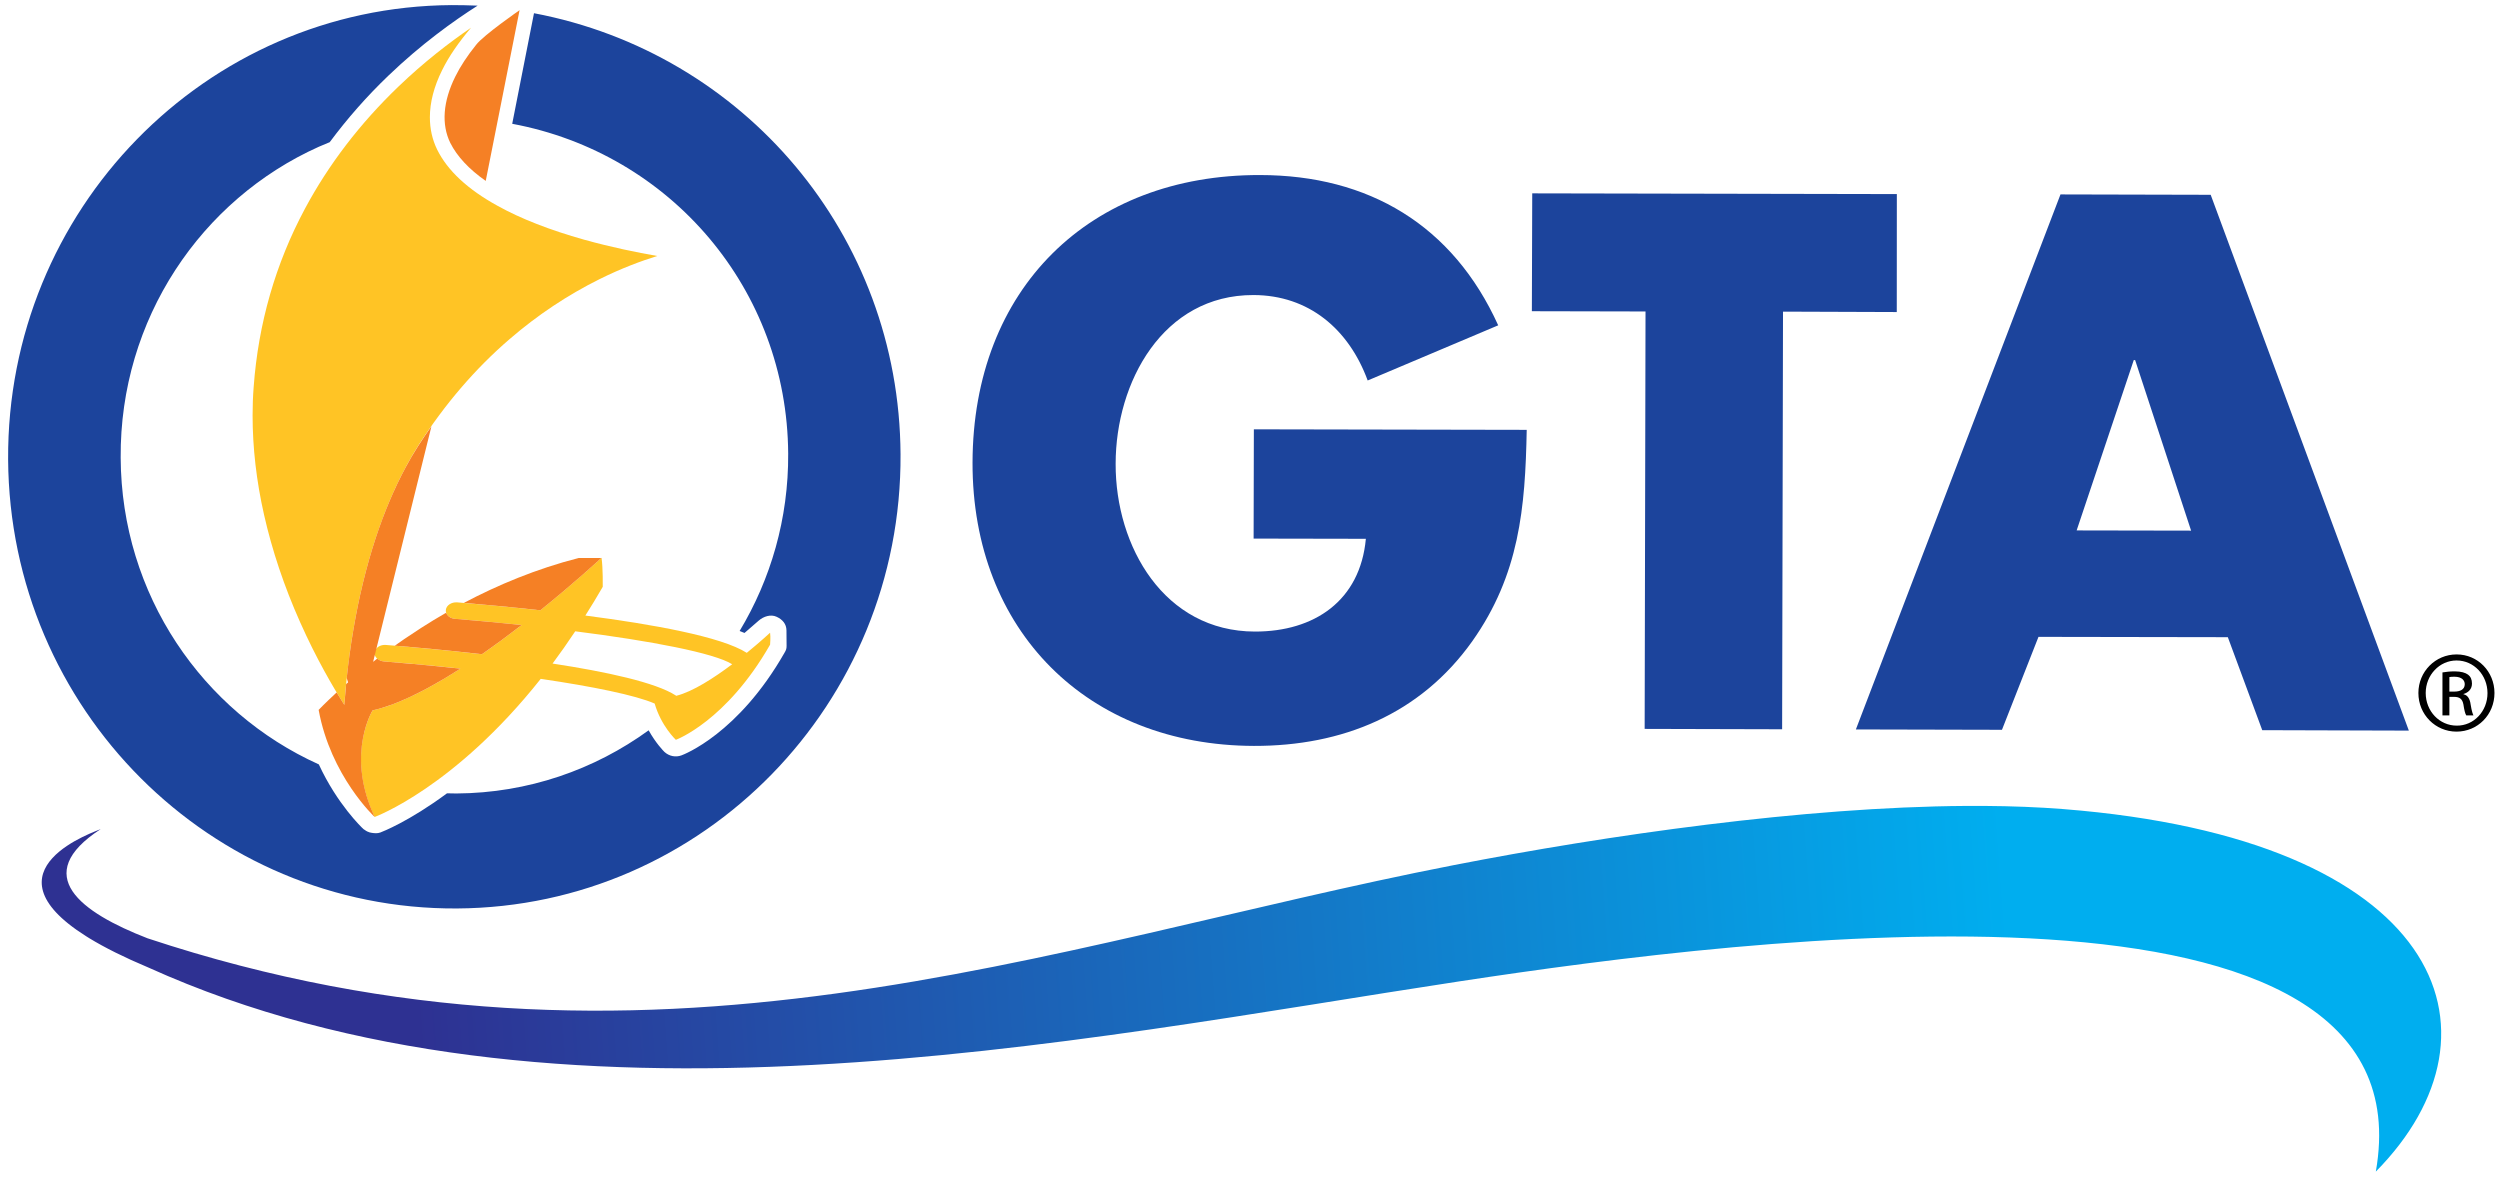
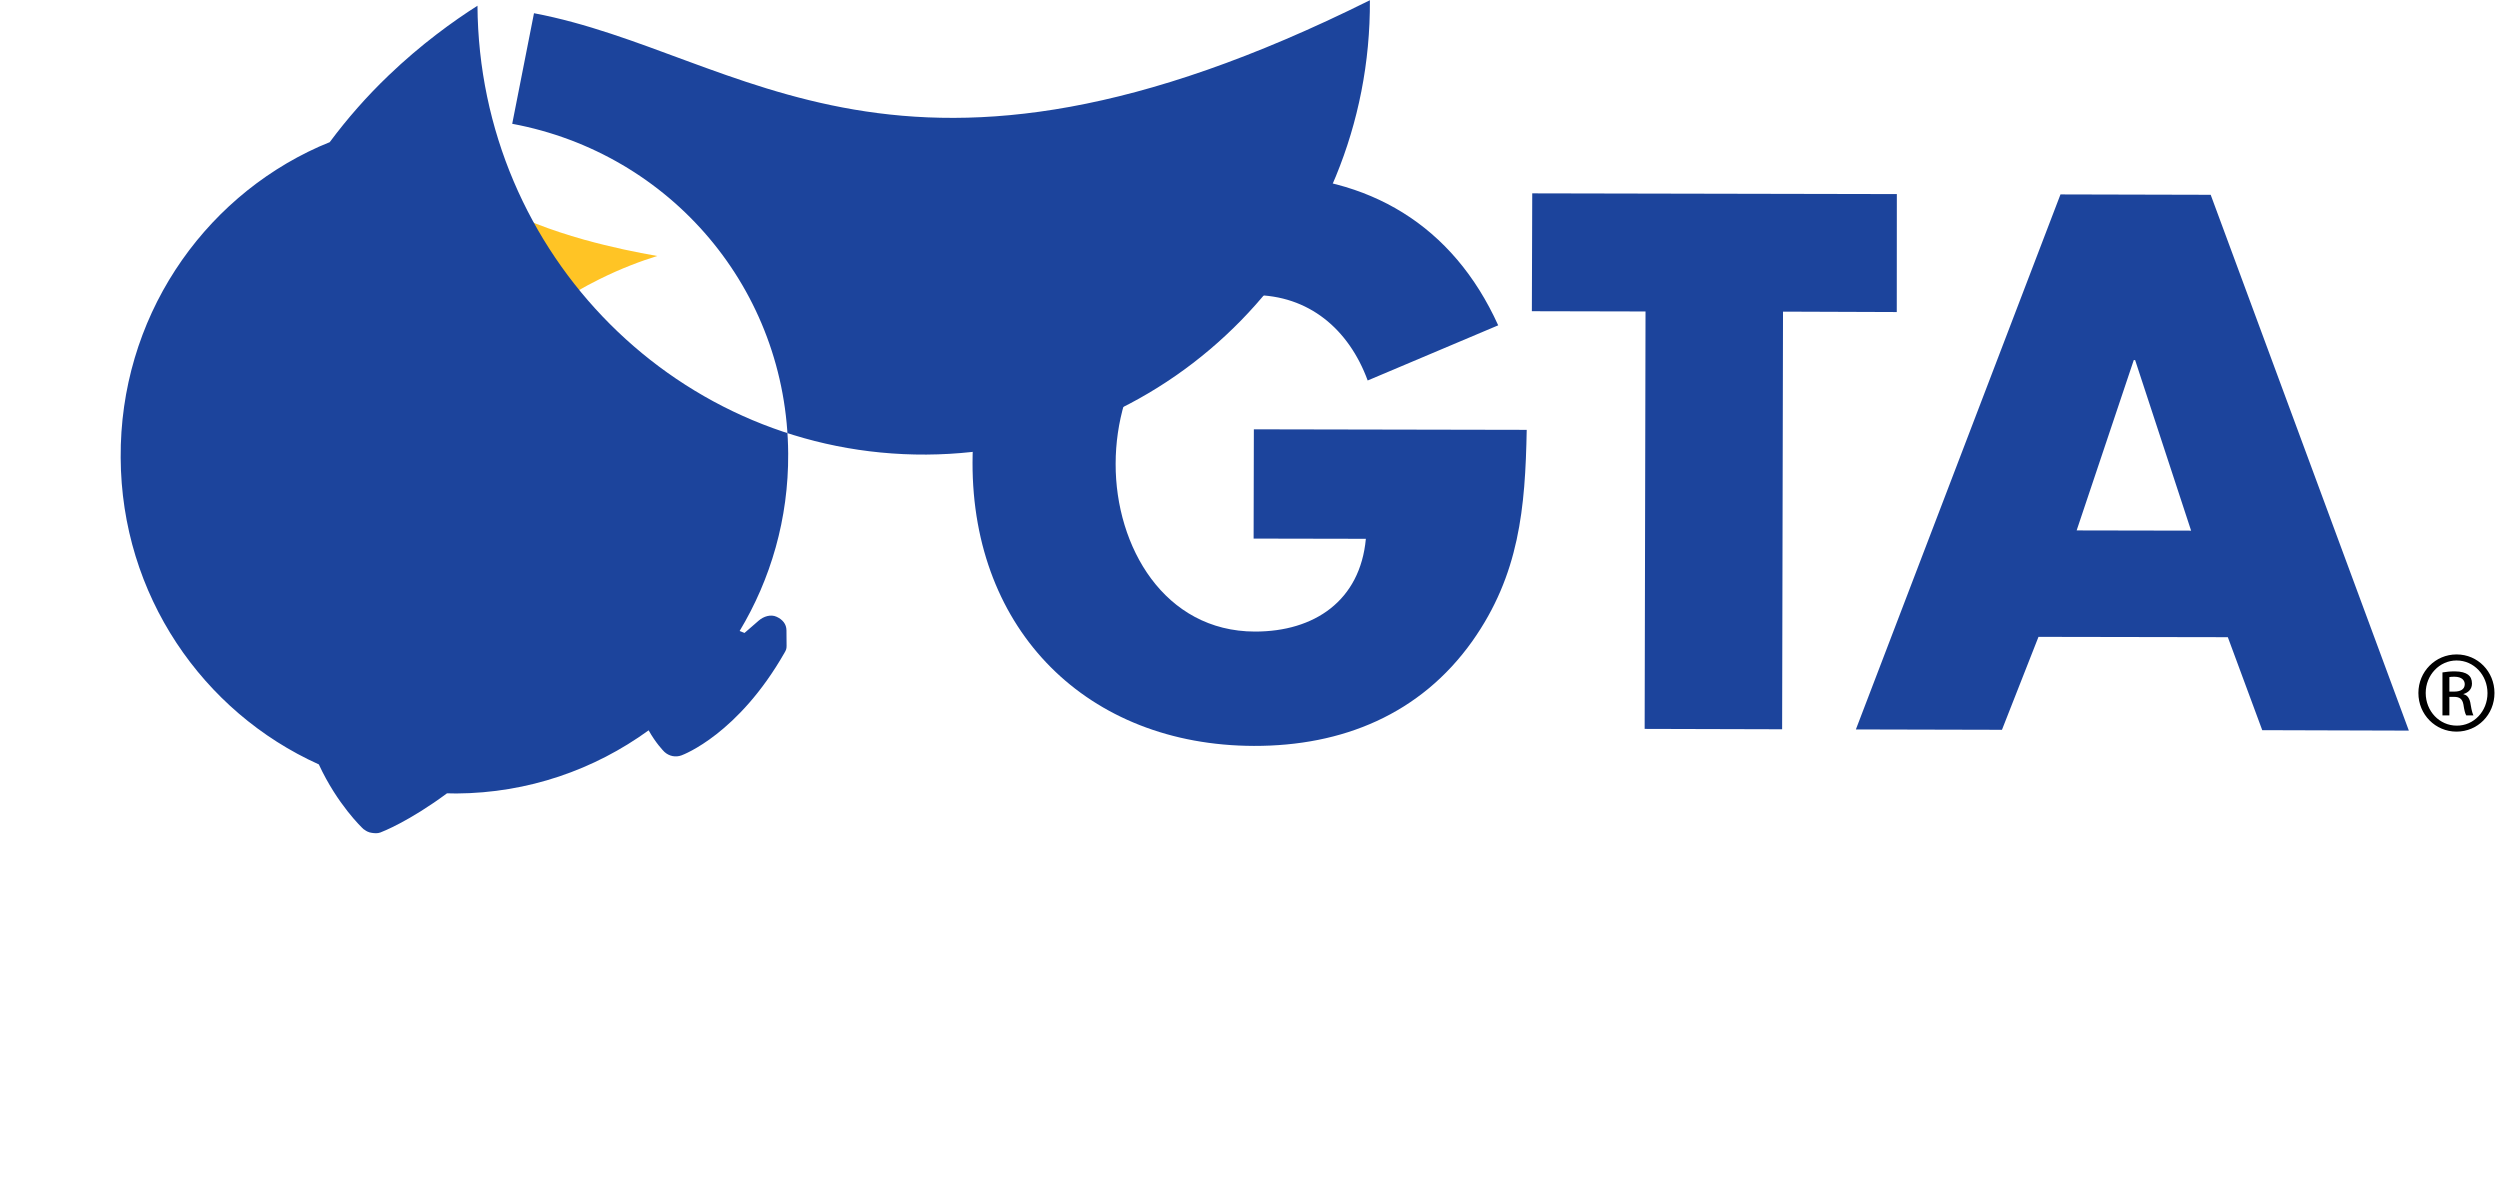
<svg xmlns="http://www.w3.org/2000/svg" xmlns:ns1="http://www.inkscape.org/namespaces/inkscape" xmlns:ns2="http://sodipodi.sourceforge.net/DTD/sodipodi-0.dtd" width="328.817" height="155.331" viewBox="0 0 86.999 41.098" version="1.1" id="svg1630" ns1:version="0.92.0 r15299" ns2:docname="gta teleguam.svg">
  <defs id="defs1624">
    <clipPath id="clipPath1456" clipPathUnits="userSpaceOnUse">
      <path ns1:connector-curvature="0" id="path1454" d="M 72.982,256.874 H 323.018 V 391.841 H 72.982 Z" />
    </clipPath>
    <linearGradient id="linearGradient1514" spreadMethod="pad" gradientTransform="matrix(-238.16,-16.654,16.654,-238.16,312.543,301.355)" gradientUnits="userSpaceOnUse" y2="0" x2="1" y1="0" x1="0">
      <stop id="stop1506" offset="0" style="stop-opacity:1;stop-color:#00aeef" />
      <stop id="stop1508" offset="0.17" style="stop-opacity:1;stop-color:#00aeef" />
      <stop id="stop1510" offset="0.83" style="stop-opacity:1;stop-color:#2e3192" />
      <stop id="stop1512" offset="1" style="stop-opacity:1;stop-color:#2e3192" />
    </linearGradient>
  </defs>
  <ns2:namedview id="base" pagecolor="#ffffff" bordercolor="#666666" borderopacity="1.0" ns1:pageopacity="0.0" ns1:pageshadow="2" ns1:zoom="2.7446572" ns1:cx="163.40838" ns1:cy="76.665532" ns1:document-units="mm" ns1:current-layer="layer1" showgrid="false" fit-margin-top="0" fit-margin-left="0" fit-margin-right="0" fit-margin-bottom="0" units="px" ns1:window-width="1280" ns1:window-height="744" ns1:window-x="-4" ns1:window-y="-4" ns1:window-maximized="1" />
  <g ns1:label="Layer 1" ns1:groupmode="layer" id="layer1" transform="translate(-27.068,-121.216)">
    <g id="g1781" transform="translate(0.265,-0.265)">
      <g transform="matrix(0.353,0,0,-0.353,0.754,259.41)" id="g1450">
        <g clip-path="url(#clipPath1456)" id="g1452">
          <g transform="translate(315.259,322.554)" id="g1458">
            <path ns1:connector-curvature="0" id="path1460" style="fill:#000000;fill-opacity:1;fill-rule:nonzero;stroke:none" d="m 0,0 h 0.488 c 0.559,0 1.028,0.198 1.028,0.726 0,0.369 -0.267,0.74 -1.028,0.74 C 0.261,1.466 0.115,1.452 0,1.432 Z M 0,-2.345 H -0.682 V 1.89 C -0.319,1.942 0.013,1.994 0.514,1.994 1.166,1.994 1.581,1.86 1.839,1.672 2.09,1.483 2.228,1.2 2.228,0.791 2.228,0.235 1.858,-0.1 1.394,-0.236 v -0.03 c 0.377,-0.068 0.63,-0.41 0.707,-1.032 0.106,-0.657 0.206,-0.913 0.273,-1.047 H 1.666 C 1.565,-2.211 1.465,-1.821 1.383,-1.263 1.281,-0.729 1.008,-0.52 0.47,-0.52 H 0 Z m 0.702,5.412 c -1.673,0 -3.035,-1.433 -3.035,-3.203 0,-1.803 1.362,-3.219 3.057,-3.219 1.684,-0.019 3.034,1.416 3.034,3.202 0,1.787 -1.35,3.22 -3.034,3.22 z m 0.022,0.597 c 2.07,0 3.722,-1.685 3.722,-3.8 0,-2.14 -1.652,-3.81 -3.744,-3.81 -2.068,0 -3.756,1.67 -3.756,3.81 0,2.115 1.688,3.8 3.756,3.8 z" />
          </g>
          <g transform="translate(224.301,348.358)" id="g1462">
            <path ns1:connector-curvature="0" id="path1464" style="fill:#1c449c;fill-opacity:1;fill-rule:nonzero;stroke:none" d="m 0,0 c -0.144,-7.701 -0.722,-14.272 -5.372,-20.846 -5.119,-7.194 -12.808,-10.333 -21.523,-10.312 -16.382,0.042 -27.766,11.335 -27.738,27.919 0.035,17.162 11.536,28.399 28.338,28.358 10.718,-0.008 19.015,-4.944 23.484,-14.815 L -15.678,4.866 c -1.858,5.053 -5.798,8.413 -11.261,8.423 -8.923,0.019 -13.58,-8.576 -13.586,-16.629 -0.025,-8.186 4.801,-16.529 13.724,-16.546 5.876,-0.011 10.383,3.05 10.944,9.145 l -11.066,0.021 0.024,10.772 z" />
          </g>
          <g transform="translate(249.48,318.84)" id="g1466">
            <path ns1:connector-curvature="0" id="path1468" style="fill:#1c449c;fill-opacity:1;fill-rule:nonzero;stroke:none" d="m 0,0 -13.553,0.037 0.086,41.151 -11.205,0.025 0.037,11.619 L 11.309,52.76 11.302,41.131 0.087,41.172 Z" />
          </g>
          <g transform="translate(284.279,355.238)" id="g1470">
            <path ns1:connector-curvature="0" id="path1472" style="fill:#1c449c;fill-opacity:1;fill-rule:nonzero;stroke:none" d="m 0,0 -0.132,0.001 -5.633,-16.796 11.284,-0.021 z m -9.527,-27.288 -3.6,-9.162 -14.402,0.035 L -7.358,16.329 7.45,16.292 26.985,-36.53 12.532,-36.487 9.14,-27.32 Z" />
          </g>
          <g transform="translate(123.06,379.868)" id="g1474">
-             <path ns1:connector-curvature="0" id="path1476" style="fill:#f58025;fill-opacity:1;fill-rule:nonzero;stroke:none" d="m 0,0 1.953,9.863 c 0,0 -3.568,-2.47 -4.285,-3.419 -0.855,-1.062 -1.557,-2.119 -2.059,-3.143 -1.21,-2.447 -1.375,-4.705 -0.484,-6.527 0.668,-1.328 1.843,-2.591 3.492,-3.743 z" />
-           </g>
+             </g>
          <g transform="translate(103.86,370.168)" id="g1478">
            <path ns1:connector-curvature="0" id="path1480" style="fill:#ffc425;fill-opacity:1;fill-rule:nonzero;stroke:none" d="m 0,0 c -2.904,-5.412 -4.599,-11.32 -5.058,-17.557 -0.075,-0.933 -0.108,-1.881 -0.108,-2.835 0,-3.171 0.375,-6.46 1.132,-9.803 0.79,-3.486 1.975,-7.043 3.547,-10.563 1.605,-3.616 3.28,-6.459 4.364,-8.168 0.124,1.726 0.367,4.335 0.891,7.399 0.542,3.213 1.278,6.237 2.188,9.012 1.148,3.492 2.572,6.576 4.229,9.186 2.571,4.013 5.584,7.543 9,10.477 2.721,2.35 5.711,4.338 8.859,5.902 2.171,1.078 4.12,1.795 5.683,2.28 -1.995,0.343 -4.541,0.866 -7.207,1.606 -3.363,0.947 -6.235,2.061 -8.525,3.334 -2.946,1.616 -4.949,3.48 -5.967,5.549 -0.482,0.987 -0.717,2.049 -0.717,3.183 0,1.46 0.401,3.028 1.206,4.645 0.675,1.374 1.652,2.778 2.852,4.187 -2.116,-1.446 -4.636,-3.38 -7.18,-5.825 C 5.41,8.378 2.322,4.34 0,0" />
          </g>
          <g transform="translate(140.453,322.138)" id="g1482">
            <path ns1:connector-curvature="0" id="path1484" style="fill:#ffc425;fill-opacity:1;fill-rule:nonzero;stroke:none" d="M 0,0 -0.033,0.024 V 0.03 c -1.997,1.292 -6.875,2.346 -12.154,3.15 0.746,1.002 1.49,2.061 2.234,3.18 C -2.486,5.416 3.751,4.217 5.521,3.113 3.73,1.765 1.63,0.406 0,0 m 9.257,6.221 c 0,0 -0.947,-0.881 -2.298,-1.985 -2.493,1.599 -9.34,2.823 -15.914,3.677 0.576,0.904 1.144,1.844 1.714,2.831 0,0 0.031,1.829 -0.119,2.865 0,0 -2.502,-2.33 -6.032,-5.177 -3.396,0.373 -6.393,0.629 -8.196,0.781 -0.562,0.041 -1.064,-0.286 -1.119,-0.736 -0.059,-0.443 0.348,-0.848 0.915,-0.887 2.175,-0.177 4.378,-0.382 6.555,-0.613 -1.238,-0.953 -2.559,-1.935 -3.913,-2.877 -3.916,0.445 -7.434,0.752 -9.461,0.914 -0.564,0.048 -1.066,-0.278 -1.124,-0.731 -0.055,-0.445 0.354,-0.843 0.92,-0.893 2.499,-0.196 5.052,-0.436 7.541,-0.711 -3.036,-1.949 -6.103,-3.545 -8.655,-4.116 0,0 -2.708,-4.359 0.203,-10.507 0,0 7.85,2.871 16.371,13.616 5.131,-0.754 9.322,-1.608 11.232,-2.434 0.643,-2.227 2.09,-3.576 2.09,-3.576 0,0 4.963,1.814 9.29,9.38 0,0 0.065,0.745 0,1.179" />
          </g>
          <g transform="translate(130.833,335.724)" id="g1486">
-             <path ns1:connector-curvature="0" id="path1488" style="fill:#f58025;fill-opacity:1;fill-rule:nonzero;stroke:none" d="m 0,0 c -4.185,-1.073 -7.987,-2.67 -11.311,-4.425 1.832,-0.158 4.526,-0.394 7.539,-0.73 3.361,2.706 5.785,4.945 6.009,5.155 z m -16.408,-10.436 h -0.036 c -0.921,0.088 -1.839,0.169 -2.751,0.239 -0.269,0.023 -0.494,0.131 -0.658,0.281 -0.14,-0.11 -0.273,-0.214 -0.403,-0.322 l 5.749,23.223 c -0.455,-0.644 -0.906,-1.305 -1.328,-1.973 -0.416,-0.652 -0.82,-1.333 -1.198,-2.04 -1.134,-2.11 -2.137,-4.461 -2.984,-7.043 -0.91,-2.775 -1.646,-5.799 -2.189,-9.012 -0.301,-1.767 -0.507,-3.376 -0.654,-4.75 l 0.135,-0.428 c -0.068,-0.056 -0.122,-0.106 -0.192,-0.161 -0.075,-0.776 -0.131,-1.471 -0.179,-2.059 -0.219,0.36 -0.476,0.779 -0.756,1.227 -1.15,-1.059 -1.776,-1.719 -1.776,-1.719 1.184,-6.518 5.522,-10.557 5.522,-10.557 -0.083,0.174 -0.153,0.351 -0.227,0.531 -2.513,5.86 0.023,9.976 0.023,9.976 0.309,0.068 0.627,0.151 0.947,0.251 l 0.103,0.034 c 0.306,0.097 0.611,0.196 0.927,0.31 l 0.051,0.021 c 2.076,0.791 4.357,2.044 6.628,3.499 -1.571,0.172 -3.161,0.322 -4.754,0.472 m 3.35,5.041 c -0.863,-0.493 -1.683,-0.997 -2.468,-1.499 L -17.2,-8 c -0.312,-0.214 -0.625,-0.428 -0.922,-0.644 2.084,-0.167 5.185,-0.451 8.59,-0.841 1.356,0.941 2.676,1.922 3.915,2.876 -2.177,0.23 -4.381,0.435 -6.555,0.614 -0.439,0.027 -0.78,0.28 -0.886,0.6" />
-           </g>
+             </g>
          <g transform="translate(126.435,389.431)" id="g1490">
-             <path ns1:connector-curvature="0" id="path1492" style="fill:#1c449c;fill-opacity:1;fill-rule:nonzero;stroke:none" d="m 0,0 -2.147,-10.901 c 15.626,-2.912 27.109,-16.333 27.206,-32.516 0.04,-6.4 -1.719,-12.386 -4.787,-17.485 0.166,-0.068 0.333,-0.128 0.48,-0.194 0.648,0.566 1.406,1.22 1.406,1.22 0.478,0.414 1.182,0.641 1.753,0.378 0.584,-0.265 0.973,-0.711 0.979,-1.339 l 0.012,-1.537 c 0.005,-0.296 -0.066,-0.437 -0.211,-0.685 -4.56,-7.988 -9.929,-10.024 -10.149,-10.104 -0.583,-0.218 -1.226,-0.081 -1.684,0.341 -0.117,0.115 -0.853,0.87 -1.555,2.127 -5.346,-3.878 -11.882,-6.184 -18.95,-6.226 -0.312,0 -0.615,0.01 -0.927,0.017 -3.777,-2.794 -6.383,-3.79 -6.574,-3.864 -0.282,-0.103 -0.563,-0.075 -0.836,-0.035 -0.148,0.02 -0.297,0.057 -0.436,0.128 -0.102,0.05 -0.189,0.1 -0.273,0.168 -0.043,0.034 -0.087,0.044 -0.123,0.08 -0.144,0.13 -2.581,2.447 -4.395,6.373 -11.455,5.158 -19.472,16.727 -19.535,30.233 -0.097,13.665 7.944,25.455 19.535,30.657 0.365,0.157 0.715,0.301 1.072,0.45 1.711,2.302 3.645,4.509 5.797,6.571 3.23,3.095 6.38,5.359 8.784,6.89 H -5.572 C -6.414,0.781 -7.272,0.8 -8.117,0.8 -32.414,0.65 -51.985,-19.402 -51.842,-43.999 c 0.159,-24.59 19.948,-44.402 44.26,-44.258 24.29,0.151 43.869,20.208 43.717,44.791 C 36.011,-21.837 20.689,-3.921 0,0" />
+             <path ns1:connector-curvature="0" id="path1492" style="fill:#1c449c;fill-opacity:1;fill-rule:nonzero;stroke:none" d="m 0,0 -2.147,-10.901 c 15.626,-2.912 27.109,-16.333 27.206,-32.516 0.04,-6.4 -1.719,-12.386 -4.787,-17.485 0.166,-0.068 0.333,-0.128 0.48,-0.194 0.648,0.566 1.406,1.22 1.406,1.22 0.478,0.414 1.182,0.641 1.753,0.378 0.584,-0.265 0.973,-0.711 0.979,-1.339 l 0.012,-1.537 c 0.005,-0.296 -0.066,-0.437 -0.211,-0.685 -4.56,-7.988 -9.929,-10.024 -10.149,-10.104 -0.583,-0.218 -1.226,-0.081 -1.684,0.341 -0.117,0.115 -0.853,0.87 -1.555,2.127 -5.346,-3.878 -11.882,-6.184 -18.95,-6.226 -0.312,0 -0.615,0.01 -0.927,0.017 -3.777,-2.794 -6.383,-3.79 -6.574,-3.864 -0.282,-0.103 -0.563,-0.075 -0.836,-0.035 -0.148,0.02 -0.297,0.057 -0.436,0.128 -0.102,0.05 -0.189,0.1 -0.273,0.168 -0.043,0.034 -0.087,0.044 -0.123,0.08 -0.144,0.13 -2.581,2.447 -4.395,6.373 -11.455,5.158 -19.472,16.727 -19.535,30.233 -0.097,13.665 7.944,25.455 19.535,30.657 0.365,0.157 0.715,0.301 1.072,0.45 1.711,2.302 3.645,4.509 5.797,6.571 3.23,3.095 6.38,5.359 8.784,6.89 H -5.572 c 0.159,-24.59 19.948,-44.402 44.26,-44.258 24.29,0.151 43.869,20.208 43.717,44.791 C 36.011,-21.837 20.689,-3.921 0,0" />
          </g>
        </g>
      </g>
      <g transform="matrix(0.353,0,0,-0.353,0.754,259.41)" id="g1494">
        <g id="g1496">
          <g id="g1502">
            <g id="g1504">
-               <path ns1:connector-curvature="0" id="path1516" style="fill:url(#linearGradient1514);stroke:none" d="m 267.613,311.283 c -16.015,-0.103 -35.324,-2.876 -50.521,-5.839 v 0 c -40.11,-7.824 -79.49,-23.53 -128.756,-7.21 v 0 C 81.764,300.783 76.733,304.458 83.72,309 v 0 c -0.241,-0.157 -11.959,-3.93 -1.435,-10.563 v 0 c 0.106,-0.066 0.209,-0.133 0.319,-0.2 v 0 c 1.496,-0.911 3.416,-1.878 5.836,-2.894 v 0 c 39.967,-18.06 91.537,-7.072 129.317,-1.341 v 0 c 28.491,4.325 95.857,12.925 90.251,-18.769 v 0 c 13.736,13.922 6.435,32.805 -30.815,35.739 v 0 c -2.457,0.193 -5.06,0.293 -7.767,0.311 v 0 z" />
-             </g>
+               </g>
          </g>
        </g>
      </g>
    </g>
  </g>
</svg>